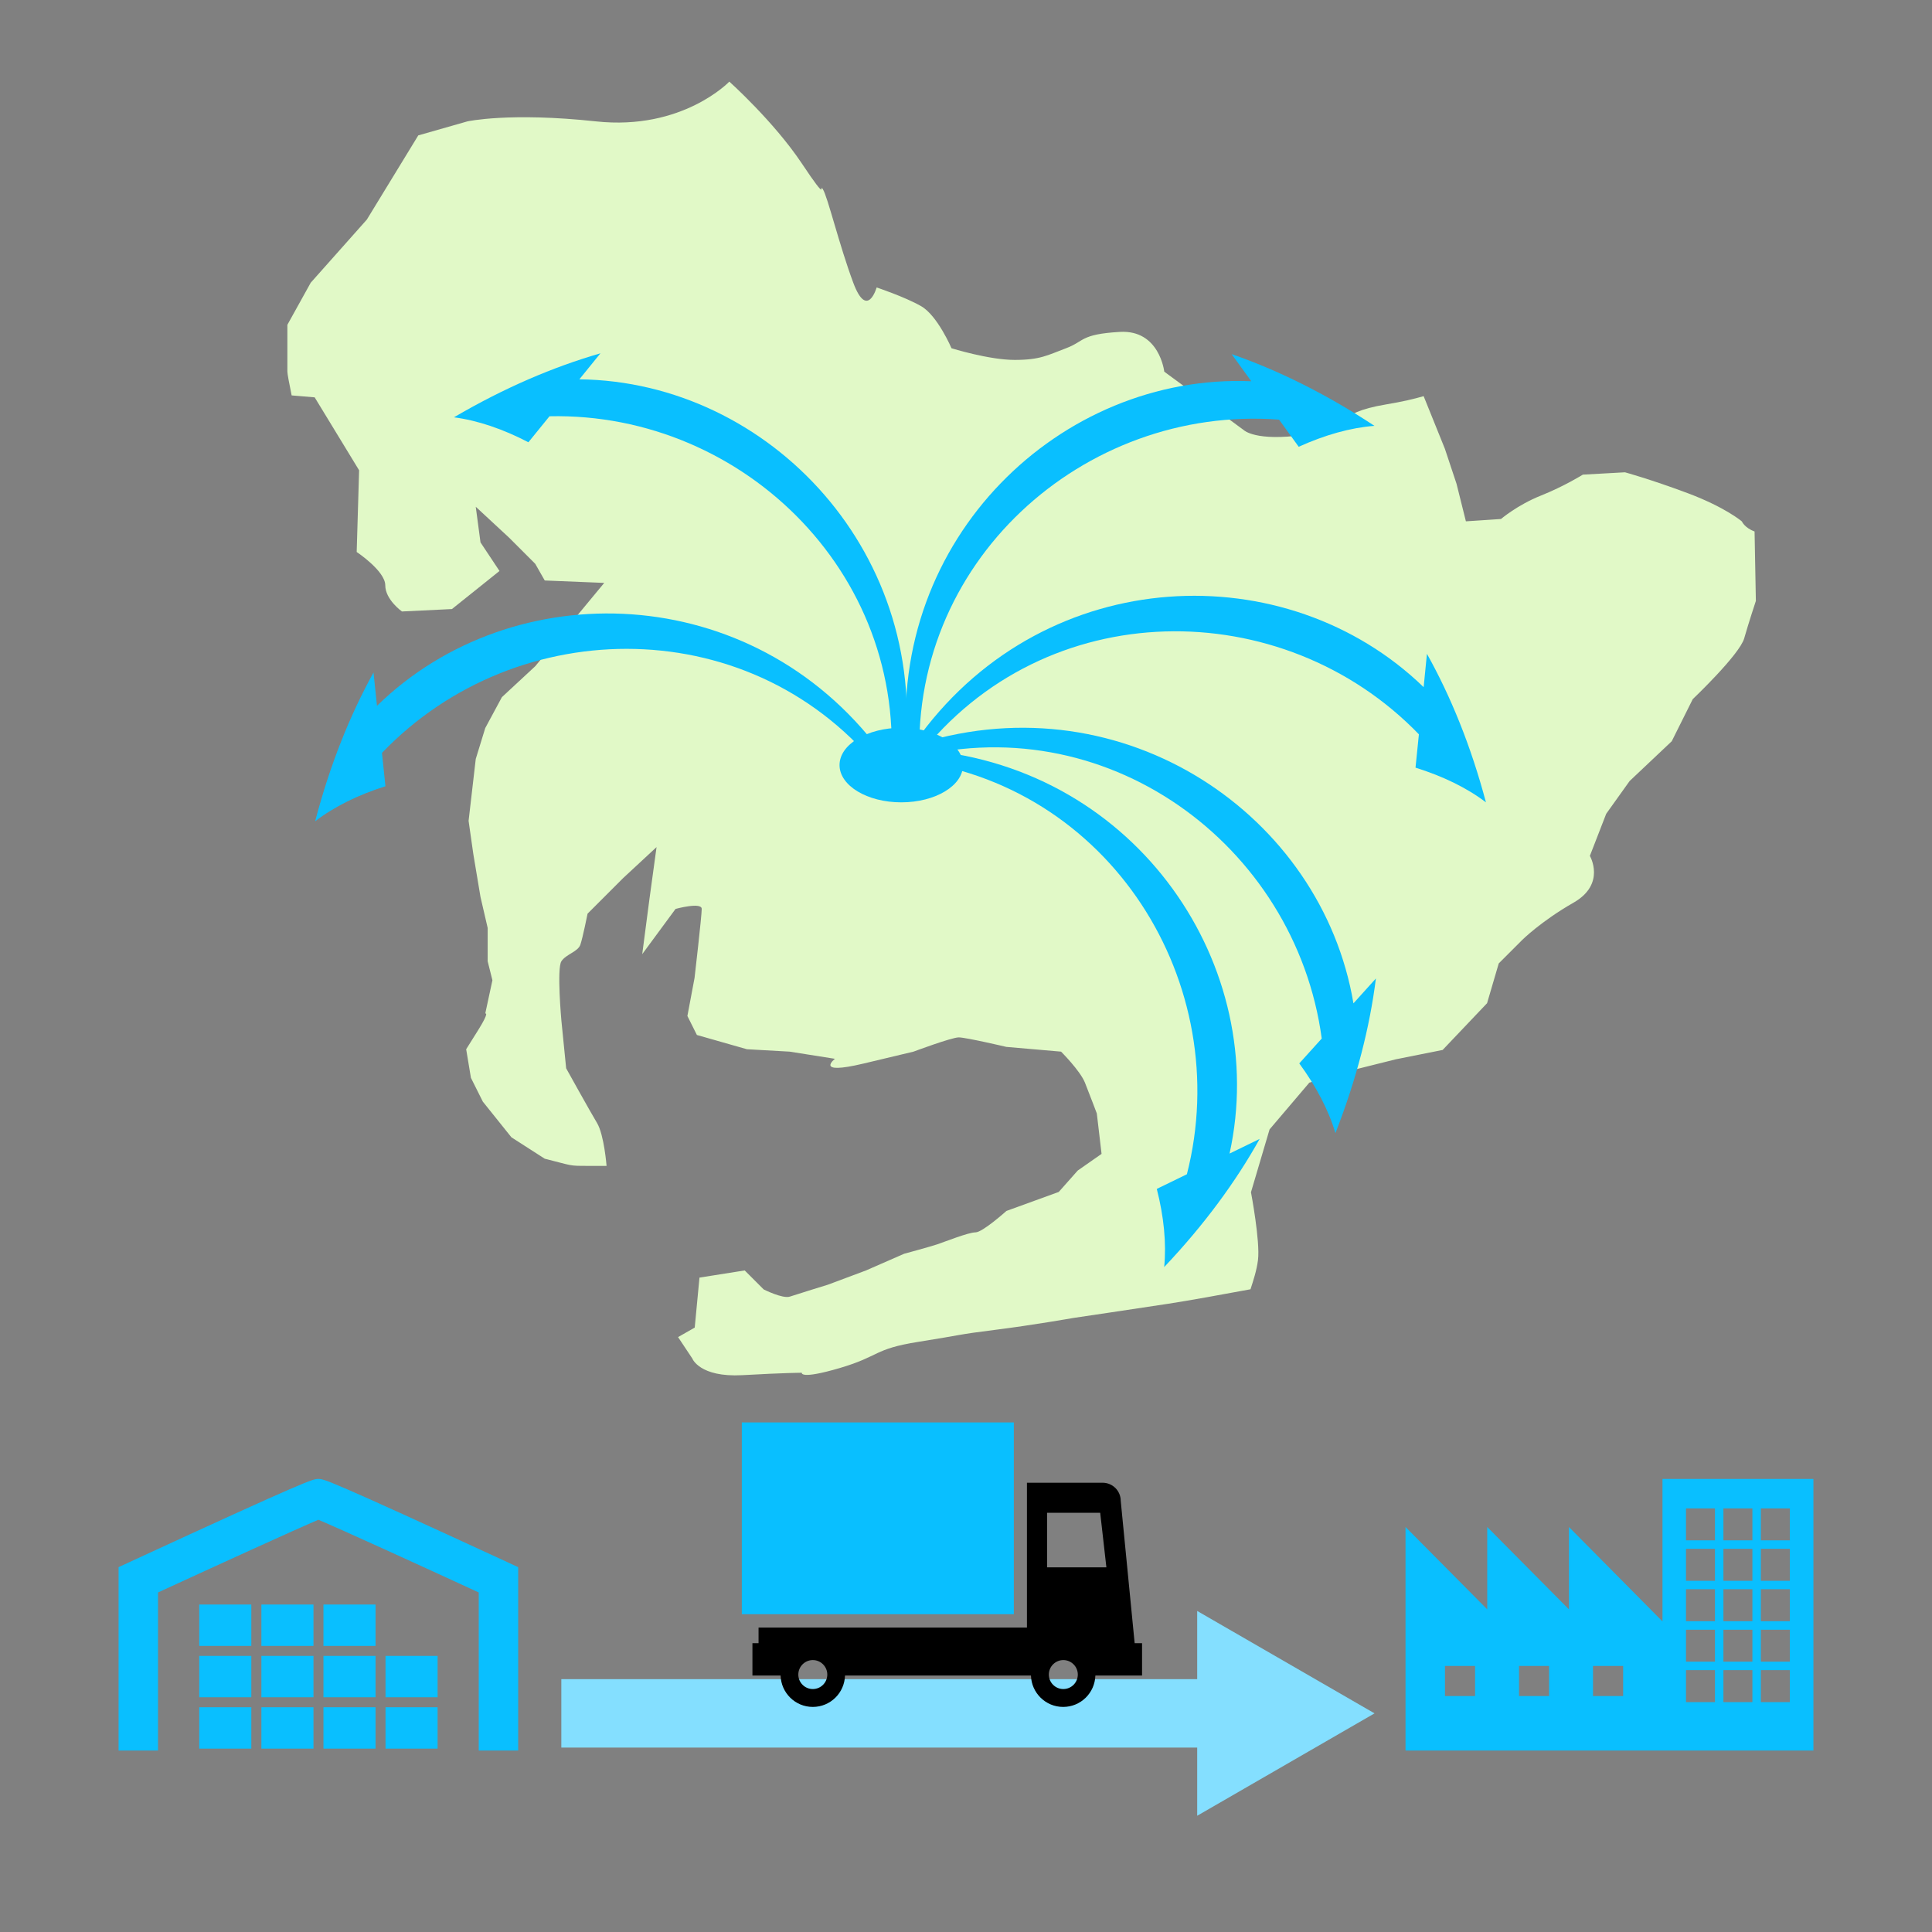
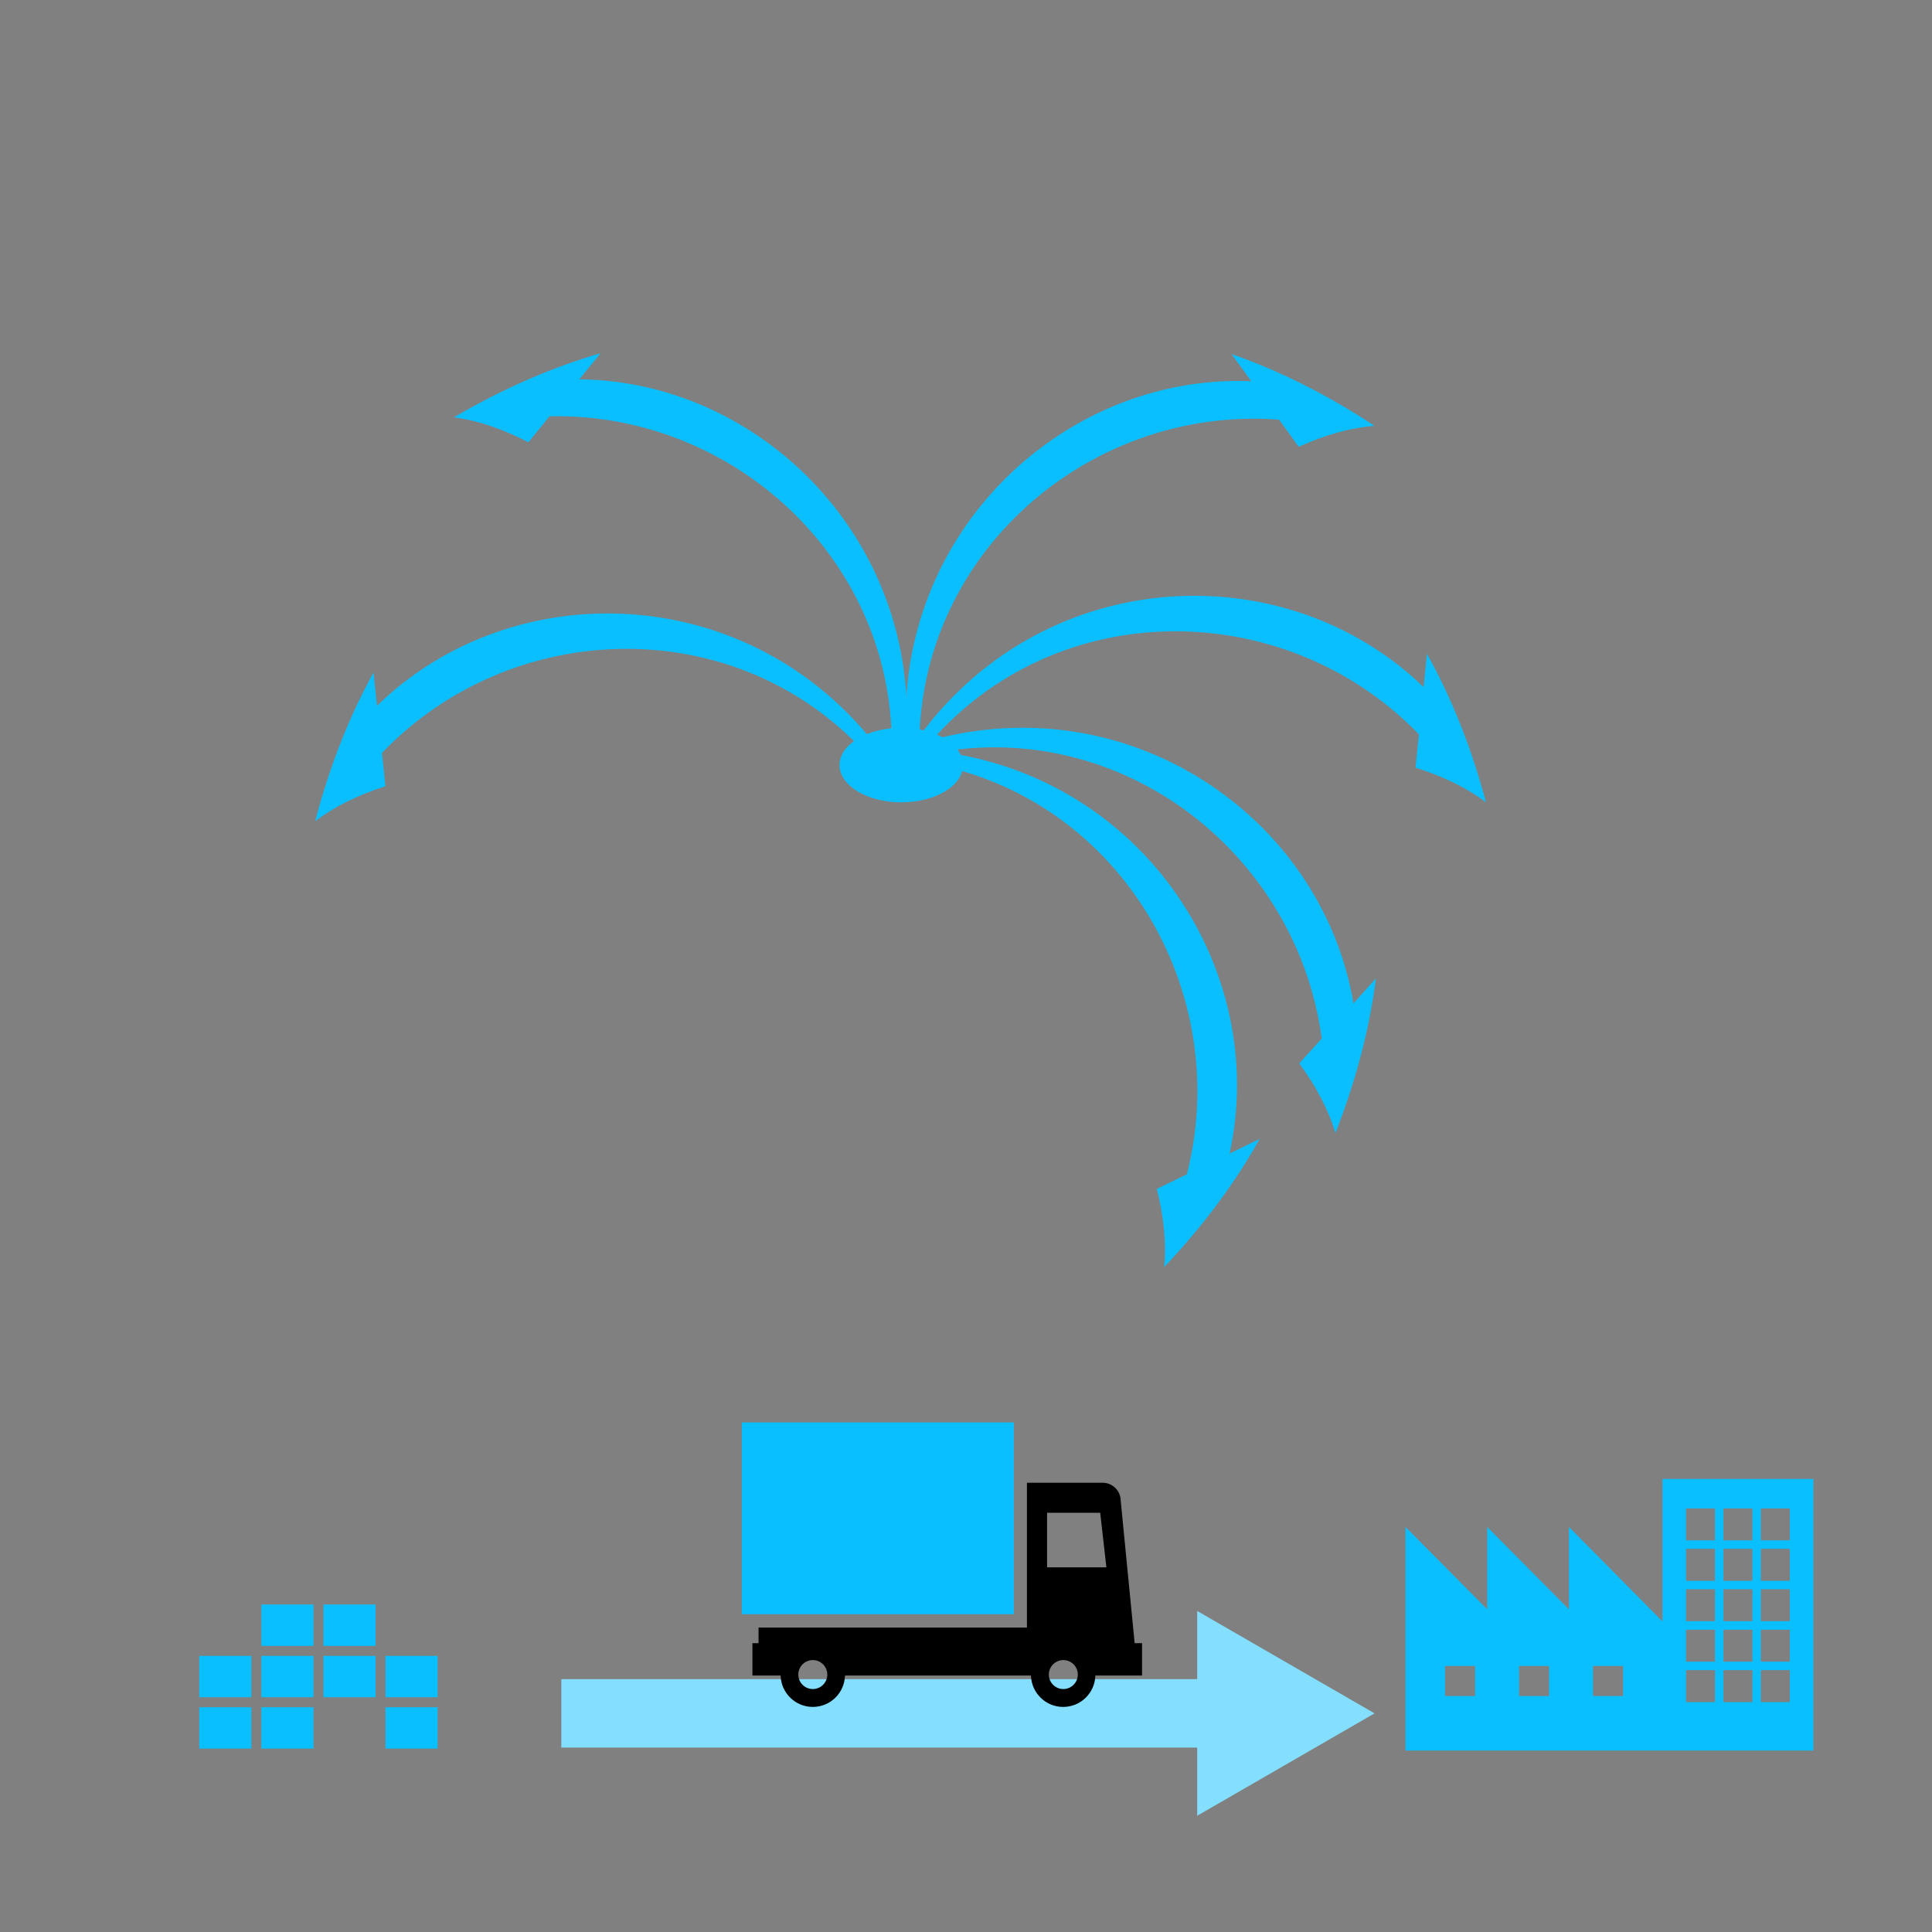
<svg xmlns="http://www.w3.org/2000/svg" id="_レイヤー_1" data-name="レイヤー 1" viewBox="0 0 240 240">
  <rect x="0" y="0" width="240" height="240" fill="#808080" stroke="none" />
  <defs>
    <style>
      .cls-1 {
        fill: #e1f9c7;
      }

      .cls-1, .cls-2, .cls-3, .cls-4 {
        stroke-width: 0px;
      }

      .cls-2 {
        fill: #09bfff;
      }

      .cls-3 {
        fill: #000;
      }

      .cls-5 {
        fill: none;
        stroke: #84dfff;
        stroke-miterlimit: 10;
        stroke-width: 8.5px;
      }

      .cls-4 {
        fill: #84dfff;
      }
    </style>
  </defs>
-   <path class="cls-1" d="M155.39,148.14l2.32-7.84,4.94-5.81,4.94-1.45,5.81-1.45,5.81-1.16,5.52-5.81,1.45-4.94,2.9-2.9s2.32-2.32,6.39-4.65c4.07-2.32,2.03-5.81,2.03-5.81l2.03-5.23,2.91-4.07,5.23-4.94,2.61-5.23s5.81-5.52,6.39-7.55c.58-2.03,1.45-4.65,1.45-4.65l-.16-8.63c-1.24-.45-1.58-1.25-1.58-1.25,0,0-2.03-1.74-6.68-3.49-4.65-1.74-7.84-2.61-7.84-2.61l-5.23.29s-2.32,1.45-5.23,2.61c-2.9,1.16-4.94,2.9-4.94,2.9l-4.36.29-1.16-4.65-1.45-4.36-2.64-6.54c-1.15.34-2.64.69-4.62,1.02-6.97,1.16-4.07,2.9-10.17,3.78-6.1.87-7.55-.58-7.55-.58l-9.88-7.26s-.58-5.23-5.52-4.94c-4.94.29-4.36,1.16-6.68,2.03-2.32.87-3.2,1.45-6.39,1.45s-7.84-1.45-7.84-1.45c0,0-1.74-4.07-3.78-5.23-2.03-1.16-5.52-2.32-5.52-2.32,0,0-1.16,4.07-2.9-.58-1.74-4.65-3.2-10.75-3.78-11.62-.58-.87.87,2.03-2.61-3.2-3.49-5.23-9.01-10.17-9.01-10.17,0,0-5.81,6.1-16.56,4.94-10.75-1.16-15.98,0-15.98,0l-6.1,1.74-6.39,10.46-6.97,7.84-2.9,5.23v5.81c0,.29.23,1.49.53,2.96l2.86.24,5.52,9.06-.3,10.15s3.55,2.36,3.55,4.14,2.07,3.25,2.07,3.25l6.21-.3,5.91-4.73-2.36-3.55-.59-4.43,4.14,3.84,3.25,3.25,1.18,2.07,7.39.3-8.57,10.35-4.14,3.84-2.07,3.84-1.18,3.84-.89,7.69.59,4.14.89,5.32.89,3.84v4.14l.59,2.36-.89,4.14s.59-.3-.89,2.07l-1.48,2.36.59,3.55,1.48,2.96,3.55,4.43,4.14,2.66c3.55.89,2.96.89,5.32.89h2.36s-.3-3.84-1.18-5.32c-.89-1.48-3.84-6.8-3.84-6.8l-.59-5.91s-.59-6.5,0-7.39c.59-.89,2.07-1.18,2.36-2.07.3-.89.89-3.84.89-3.84l4.43-4.43,4.14-3.84-.89,6.5-.89,6.8,4.14-5.62s3.25-.89,3.25,0-.89,8.57-.89,8.57l-.89,4.73,1.18,2.36,6.21,1.77,5.32.3,5.62.89s-2.66,2.07,3.55.59l6.21-1.48s4.73-1.77,5.62-1.77,5.91,1.18,5.91,1.18l6.8.59s2.36,2.36,2.96,3.84c.59,1.48,1.48,3.84,1.48,3.84l.59,5.02-2.96,2.07-2.36,2.66-6.5,2.36s-2.96,2.66-3.84,2.66-3.84,1.18-4.73,1.48c-.89.3-4.14,1.18-4.14,1.18l-4.73,2.07-4.73,1.77s-3.84,1.18-4.73,1.48c-.89.3-3.25-.89-3.25-.89l-2.36-2.36-5.62.89-.59,6.21-2.07,1.18,1.77,2.66s.89,2.36,6.21,2.07c5.32-.3,7.39-.3,7.39-.3,0,0-.3.89,4.73-.59,5.02-1.48,4.14-2.36,9.75-3.25,5.62-.89,4.73-.89,9.46-1.48,4.73-.59,9.75-1.48,9.75-1.48,0,0,7.98-1.18,11.82-1.77,2.44-.37,7.12-1.22,10.23-1.8.35-1.08.77-2.35.93-3.63.29-2.32-.87-8.42-.87-8.42Z" />
  <g>
    <path class="cls-2" d="M109.34,93.28c-15.92-21.22-45.55-22.16-62.51-5.6-.14-1.38-.29-2.76-.43-4.14-2.94,5.32-5.42,11.49-7.25,18.48,2.38-1.82,5.34-3.28,8.73-4.35-.14-1.38-.29-2.76-.43-4.14,16.85-17.59,46.37-17.68,62.18,2.5-.1-.92-.19-1.84-.29-2.76Z" />
    <path class="cls-2" d="M112.22,95.27c3.74-26.26-16.54-47.88-40.25-48.15.87-1.08,1.75-2.15,2.62-3.23-5.84,1.68-11.95,4.29-18.2,7.95,2.97.39,6.1,1.46,9.25,3.1.87-1.08,1.75-2.15,2.62-3.23,24.36-.53,45.29,20.28,42.21,45.73.58-.72,1.16-1.44,1.75-2.16Z" />
    <path class="cls-2" d="M112.67,93.29c-2.32-26.43,19.09-46.92,42.77-45.93-.81-1.12-1.63-2.24-2.44-3.37,5.74,1.99,11.71,4.93,17.74,8.91-2.98.23-6.16,1.13-9.41,2.6-.81-1.12-1.63-2.24-2.44-3.37-24.29-1.83-46.31,17.82-44.6,43.4-.54-.75-1.09-1.5-1.63-2.25Z" />
    <path class="cls-2" d="M114.37,91.23c15.83-21.28,45.45-22.36,62.48-5.87.14-1.38.28-2.76.41-4.14,2.97,5.31,5.47,11.46,7.33,18.45-2.38-1.81-5.36-3.25-8.75-4.31.14-1.38.28-2.76.42-4.14-16.93-17.52-46.44-17.48-62.17,2.77.09-.92.18-1.84.28-2.76Z" />
    <path class="cls-2" d="M114.33,92.33c25.37-7.76,49.86,8.93,53.8,32.31.93-1.03,1.86-2.06,2.79-3.09-.76,6.03-2.39,12.47-5.03,19.21-.85-2.87-2.39-5.8-4.49-8.66.93-1.03,1.86-2.06,2.79-3.09-3.25-24.15-27.04-41.61-51.72-34.62.62-.69,1.24-1.37,1.86-2.06Z" />
    <path class="cls-2" d="M114.96,93.18c26.43,2.31,42.88,26.97,37.78,50.12,1.25-.61,2.49-1.21,3.74-1.82-2.96,5.31-6.89,10.67-11.86,15.92.29-2.98-.04-6.27-.92-9.71,1.25-.61,2.49-1.21,3.74-1.82,6.04-23.6-9.48-48.71-34.97-51.48.83-.4,1.66-.81,2.5-1.21Z" />
    <ellipse class="cls-2" cx="111.96" cy="95.04" rx="7.67" ry="4.63" />
  </g>
  <path class="cls-2" d="M206.52,201.42l-11.62-11.73v10.23l-10.15-10.23v10.23l-10.15-10.23v27.77h31.92s18.75,0,18.75,0v-33.74h-18.75v17.69ZM183.24,210.69h-3.74v-3.74h3.74v3.74ZM192.43,210.69h-3.73v-3.74h3.73v3.74ZM201.63,210.69h-3.74v-3.74h3.74v3.74ZM218.74,187.38h3.6v3.97h-3.6v-3.97ZM218.74,192.4h3.6v3.97h-3.6v-3.97ZM218.74,197.42h3.6v3.97h-3.6v-3.97ZM218.74,202.45h3.6v3.97h-3.6v-3.97ZM218.74,207.47h3.6v3.97h-3.6v-3.97ZM214.09,187.38h3.6v3.97h-3.6v-3.97ZM214.09,192.4h3.6v3.97h-3.6v-3.97ZM214.09,197.42h3.6v3.97h-3.6v-3.97ZM214.09,202.45h3.6v3.97h-3.6v-3.97ZM214.09,207.47h3.6v3.97h-3.6v-3.97ZM209.44,187.38h3.6v3.97h-3.6v-3.97ZM209.44,192.4h3.6v3.97h-3.6v-3.97ZM209.44,197.42h3.6v3.97h-3.6v-3.97ZM209.44,202.45h3.6v3.97h-3.6v-3.97ZM209.44,207.47h3.6v3.97h-3.6v-3.97Z" />
  <g>
    <rect class="cls-2" x="24.75" y="212.08" width="6.47" height="5.14" />
    <rect class="cls-2" x="24.75" y="205.7" width="6.47" height="5.14" />
-     <rect class="cls-2" x="24.75" y="199.32" width="6.47" height="5.14" />
    <rect class="cls-2" x="32.47" y="212.08" width="6.47" height="5.14" />
    <rect class="cls-2" x="32.47" y="205.7" width="6.47" height="5.14" />
    <rect class="cls-2" x="32.47" y="199.32" width="6.47" height="5.14" />
-     <rect class="cls-2" x="40.18" y="212.08" width="6.47" height="5.14" />
    <rect class="cls-2" x="40.18" y="205.7" width="6.47" height="5.14" />
    <rect class="cls-2" x="40.18" y="199.32" width="6.47" height="5.14" />
    <rect class="cls-2" x="47.89" y="212.08" width="6.47" height="5.14" />
    <rect class="cls-2" x="47.89" y="205.7" width="6.47" height="5.14" />
-     <path class="cls-2" d="M19.63,197.82c7.09-3.26,17.1-7.84,19.92-9.03,2.82,1.19,12.84,5.76,19.92,9.03v19.64h4.9v-22.78l-1.42-.66c-22.33-10.3-22.71-10.3-23.4-10.3s-1.07,0-23.4,10.3l-1.42.66v22.78h4.9v-19.64Z" />
  </g>
  <g>
    <line class="cls-5" x1="69.73" y1="212.84" x2="152.44" y2="212.84" />
    <polygon class="cls-4" points="148.72 225.56 170.75 212.84 148.72 200.12 148.72 225.56" />
  </g>
  <g id="_10" data-name="10">
    <path class="cls-3" d="M127.6,202.18h-33.37s0,1.94,0,1.94h-.76s0,4.02,0,4.02h3.5c.06,2.16,1.82,3.9,4,3.9,2.18,0,3.94-1.74,4-3.9h23.1c.06,2.16,1.82,3.9,4,3.9,2.18,0,3.94-1.74,4-3.9h5.8s0-4.02,0-4.02h-.92s-1.73-17.68-1.73-17.68c0-1.25-1.01-2.25-2.26-2.25h-9.39s0,18,0,18ZM137.44,194.7h-7.37v-6.78h6.6s.77,6.78.77,6.78ZM99.17,208.02c0-.99.81-1.8,1.8-1.8.99,0,1.8.81,1.8,1.8,0,.99-.81,1.8-1.8,1.8-.99,0-1.8-.81-1.8-1.8ZM130.29,208.02c0-.99.81-1.8,1.8-1.8.99,0,1.8.81,1.8,1.8,0,.99-.81,1.8-1.8,1.8-.99,0-1.8-.81-1.8-1.8Z" />
    <rect class="cls-2" x="92.15" y="176.7" width="33.79" height="23.82" />
  </g>
</svg>